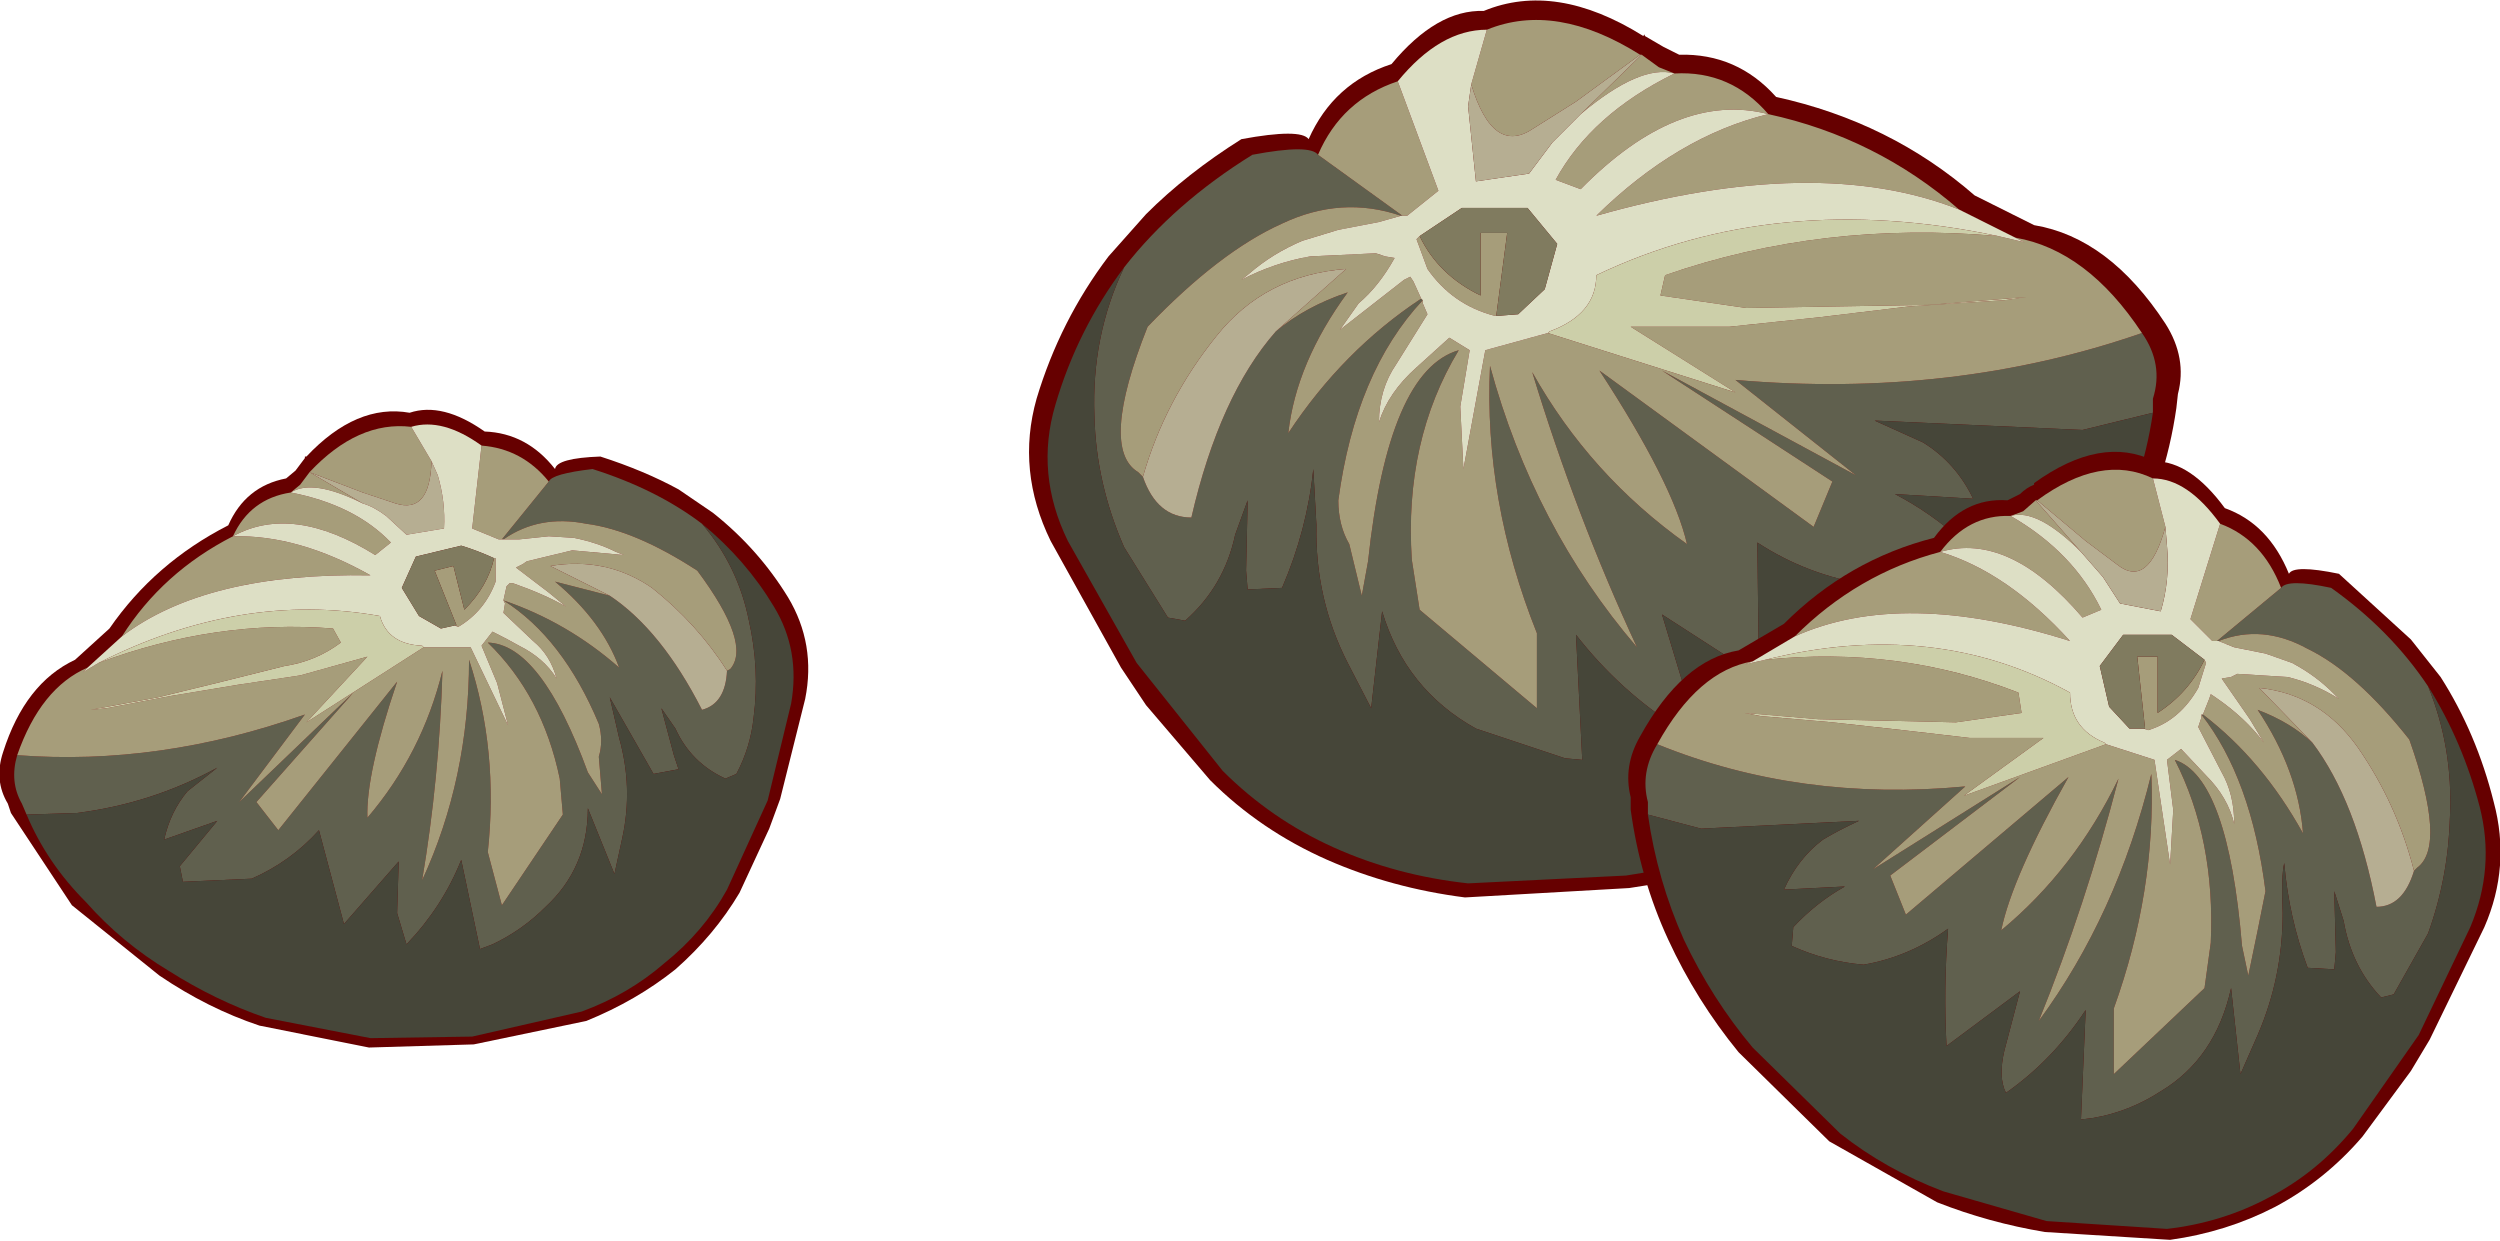
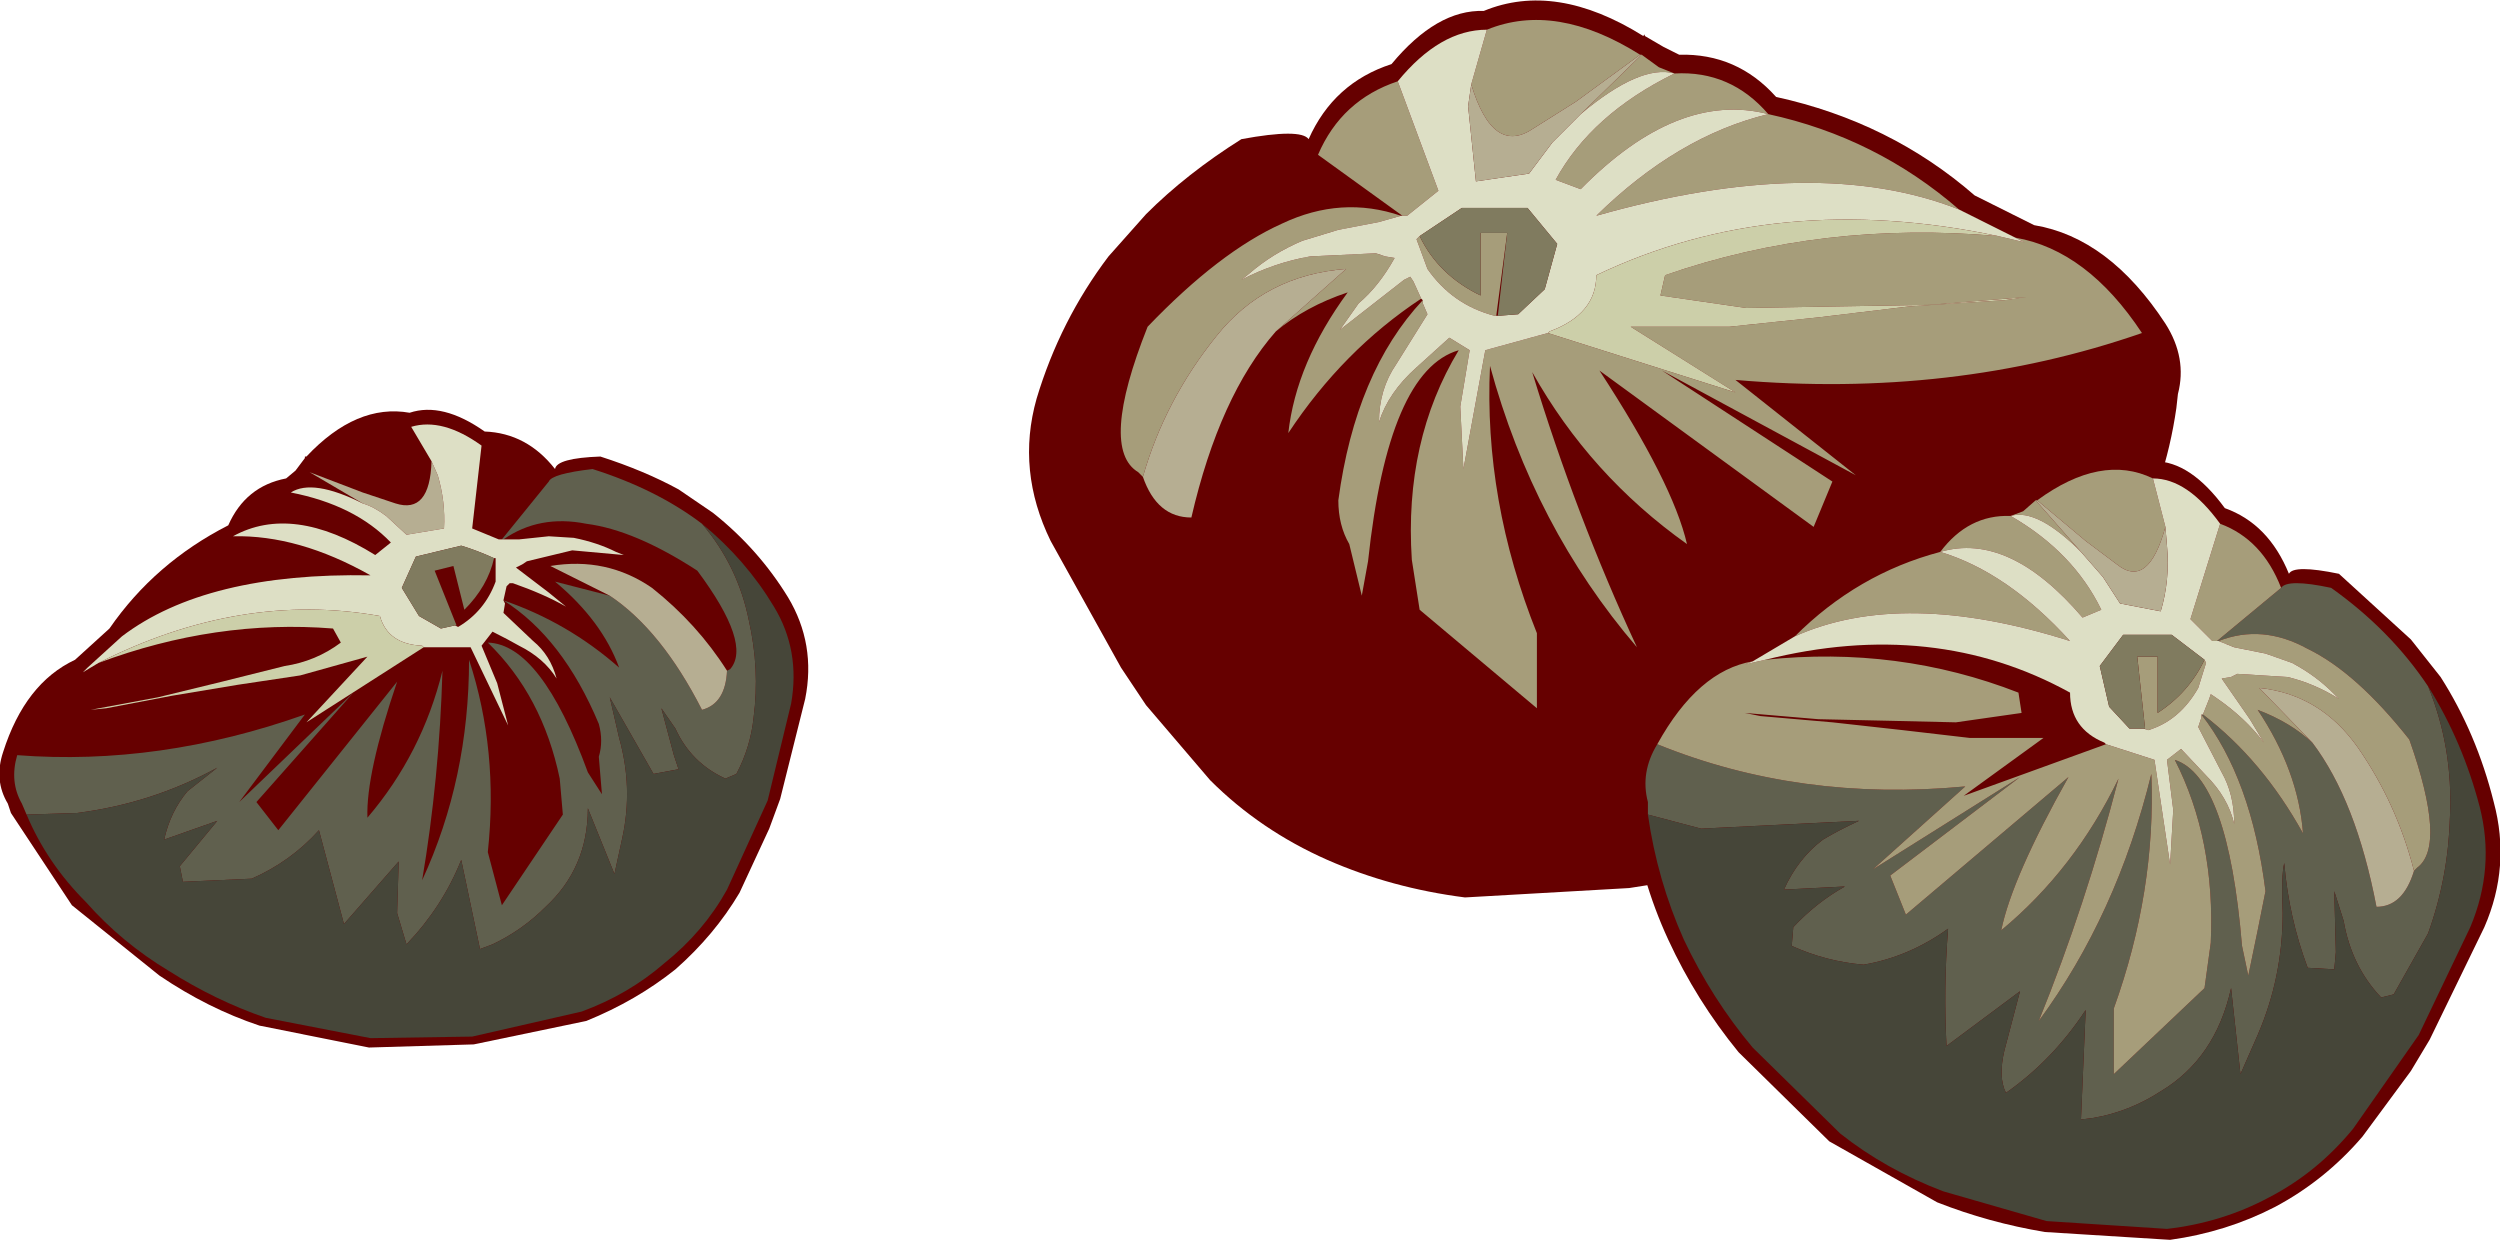
<svg xmlns="http://www.w3.org/2000/svg" xmlns:xlink="http://www.w3.org/1999/xlink" width="79.95px" height="39.7px">
  <g transform="matrix(1, 0, 0, 1, -93.8, -47.7)">
    <use xlink:href="#object-0" width="79.95" height="39.7" transform="matrix(1, 0, 0, 1, 93.8, 47.7)" />
  </g>
  <defs>
    <g transform="matrix(1, 0, 0, 1, 48.95, -5.5)" id="object-0">
      <use xlink:href="#object-1" width="79.95" height="39.7" transform="matrix(1, 0, 0, 1, -48.95, 5.5)" />
    </g>
    <g transform="matrix(1, 0, 0, 1, 48.95, -5.5)" id="object-1">
      <path fill-rule="evenodd" fill="#660000" stroke="none" d="M16.1 12.7Q18.5 13.1 20.3 15.85Q21 16.95 20.7 18.1L20.65 18.55Q20.3 21 19.1 23.25Q17.9 25.45 16.1 27.35L12.25 30.6Q10.2 31.9 7.75 32.8Q5.55 33.55 3.15 33.9L-2.1 34.2Q-4.45 33.9 -6.5 33Q-8.65 32.05 -10.25 30.45L-12.3 28.05L-13.1 26.85L-15.35 22.8Q-16.45 20.55 -15.8 18.25Q-15.05 15.75 -13.5 13.7L-12.3 12.35Q-11 11.05 -9.25 9.95Q-7.35 9.6 -7.1 9.95Q-6.3 8.15 -4.45 7.55Q-3 5.8 -1.5 5.85Q0.8 4.9 3.6 6.65L3.65 6.6L3.65 6.65L4.25 7L4.75 7.25Q6.6 7.2 7.85 8.6Q11.5 9.4 14.2 11.75L16.1 12.7" />
-       <path fill-rule="evenodd" fill="#60604e" stroke="none" d="M19.55 16.15Q20.25 17.15 19.9 18.25L19.9 18.7L17.65 19.25L11 18.95L12.55 19.65Q13.6 20.3 14.15 21.45L11.65 21.3Q12.8 21.9 13.8 22.8L13.85 23.5L10.8 24.2Q8.85 23.9 7.25 22.85L7.3 27.15L4.2 25.15L4.85 27.3Q5.1 28.25 4.75 28.8Q2.85 27.6 1.45 25.8L1.65 29.8L1.1 29.75L-1.75 28.8Q-4 27.55 -4.75 25.05L-5.1 28.15L-5.85 26.7Q-6.9 24.65 -6.85 22.3L-6.95 20.5Q-7.15 22.45 -7.95 24.3L-9.05 24.35L-9.1 23.75L-9.05 21.5L-9.45 22.6Q-9.8 24.25 -11.05 25.35L-11.6 25.25L-13 23Q-13.9 20.95 -13.95 18.8Q-14.05 16.25 -13 14.05Q-11.4 12 -8.9 10.45Q-7.05 10.1 -6.8 10.45L-4.1 12.4L-4.15 12.4Q-6.05 11.75 -7.95 12.65Q-9.95 13.55 -12.25 15.95Q-13.8 19.85 -12.55 20.6L-12.4 20.75Q-11.95 22.05 -10.85 22.05Q-9.95 18.15 -8.15 16.1Q-7.2 15.3 -5.85 14.85Q-7.5 17.1 -7.75 19.35Q-6 16.7 -3.5 15.05L-3.45 15.1Q-5.6 17.4 -6.15 21.5Q-6.15 22.3 -5.8 22.9L-5.4 24.55L-5.2 23.45Q-4.55 17.35 -2.3 16.7Q-4.05 19.6 -3.8 23.4L-3.55 25L0.2 28.15L0.2 25.75Q-1.5 21.5 -1.3 17.2Q0.1 22.35 3.4 26.2Q1.45 22 0.05 17.4Q1.9 20.7 5 22.9Q4.55 20.95 2.2 17.35L9.05 22.35L9.65 20.9L4.2 17.35L10.4 20.7L6.55 17.65Q13.5 18.25 19.55 16.15" />
      <path fill-rule="evenodd" fill="#a69d7a" stroke="none" d="M19.55 16.15Q13.5 18.25 6.55 17.65L10.4 20.7L4.2 17.35L9.65 20.9L9.05 22.35L2.2 17.35Q4.55 20.95 5 22.9Q1.9 20.7 0.05 17.4Q1.45 22 3.4 26.2Q0.1 22.35 -1.3 17.2Q-1.5 21.5 0.2 25.75L0.2 28.15L-3.55 25L-3.8 23.4Q-4.05 19.6 -2.3 16.7Q-4.55 17.35 -5.2 23.45L-5.4 24.55L-5.8 22.9Q-6.15 22.3 -6.15 21.5Q-5.6 17.4 -3.45 15.1L-3.45 15.2L-3.3 15.55L-4.3 17.15Q-4.85 17.95 -4.85 19Q-4.55 18.05 -3.65 17.25L-2.6 16.3L-1.95 16.7L-2.25 18.5L-2.15 20.5L-1.45 16.7L0.55 16.15L6.55 18.05L3.2 15.95L6.35 15.95L9.2 15.65L12.1 15.3L15.15 15.1L15.85 15L12.75 15.25L9.75 15.3L6.9 15.35L4.15 14.95L4.3 14.3Q9.35 12.55 14.95 13.05L15.8 13.25L15.5 13.1Q17.8 13.5 19.55 16.15M-3.5 15.05Q-6 16.7 -7.75 19.35Q-7.5 17.1 -5.85 14.85Q-7.2 15.3 -8.15 16.1L-5.9 14.1Q-8.5 14.3 -10.05 16.25Q-11.7 18.3 -12.4 20.75L-12.55 20.6Q-13.8 19.85 -12.25 15.95Q-9.95 13.55 -7.95 12.65Q-6.05 11.75 -4.15 12.4L-4.85 12.6L-6.15 12.85L-7.3 13.2Q-8.25 13.6 -9 14.25L-9.25 14.45Q-8.2 13.9 -7.05 13.7L-4.95 13.6L-4.65 13.7L-4.35 13.75Q-4.85 14.65 -5.5 15.2L-6.1 16.05L-4.05 14.45L-3.85 14.35L-3.75 14.5L-3.5 15.05M-4.1 12.4L-6.8 10.45Q-6.05 8.7 -4.25 8.1L-2.95 11.6L-3.95 12.4L-4.1 12.4M13.7 12.2Q9.15 10.4 2.1 12.4Q4.7 9.85 7.6 9.15Q4.7 8.4 1.6 11.55L0.8 11.25Q1.95 9.15 4.6 7.85Q3.5 7.55 1.6 9.15L3.55 7.25L4.1 7.65L4.6 7.85Q6.4 7.75 7.6 9.15Q11.05 9.9 13.7 12.2M-1.9 8.2L-1.4 6.45Q0.8 5.55 3.5 7.25L1.45 8.75L0.1 9.6Q-1.2 10.5 -1.9 8.2M-3.55 13.05Q-2.95 14.3 -1.6 14.95L-1.6 12.95L-0.75 12.95L-1.1 15.6L-1.05 15.6L-1.15 15.6Q-2.5 15.25 -3.3 14.1L-3.65 13.15L-3.55 13.05" />
      <path fill-rule="evenodd" fill="#dddfc5" stroke="none" d="M-3.45 15.1L-3.5 15.05L-3.75 14.5L-3.85 14.35L-4.05 14.45L-6.1 16.05L-5.5 15.2Q-4.85 14.65 -4.35 13.75L-4.65 13.7L-4.95 13.6L-7.05 13.7Q-8.2 13.9 -9.25 14.45L-9 14.25Q-8.25 13.6 -7.3 13.2L-6.15 12.85L-4.85 12.6L-4.15 12.4L-4.1 12.4L-3.95 12.4L-2.95 11.6L-4.25 8.1Q-2.9 6.45 -1.4 6.45L-1.9 8.2L-2 8.9L-1.75 11.3L-0.05 11.05L0.7 10.05L1.6 9.15Q3.5 7.55 4.6 7.85Q1.95 9.15 0.8 11.25L1.6 11.55Q4.7 8.4 7.6 9.15Q4.7 9.85 2.1 12.4Q9.15 10.4 13.7 12.2L15.5 13.1L15.8 13.25L14.95 13.05Q7.85 11.55 2.1 14.3Q2.1 15.55 0.6 16.1L0.55 16.15L-1.45 16.7L-2.15 20.5L-2.25 18.5L-1.95 16.7L-2.6 16.3L-3.65 17.25Q-4.55 18.05 -4.85 19Q-4.85 17.95 -4.3 17.15L-3.3 15.55L-3.45 15.2L-3.45 15.1M-3.55 13.05L-3.65 13.15L-3.3 14.1Q-2.5 15.25 -1.15 15.6L-1.05 15.6L-0.4 15.55L0.45 14.75L0.85 13.3L-0.1 12.15L-2.2 12.15L-3.55 13.05" />
      <path fill-rule="evenodd" fill="#b6ae92" stroke="none" d="M-8.15 16.1Q-9.95 18.15 -10.85 22.05Q-11.95 22.05 -12.4 20.75Q-11.7 18.3 -10.05 16.25Q-8.5 14.3 -5.9 14.1L-8.15 16.1M1.6 9.15L0.7 10.05L-0.05 11.05L-1.75 11.3L-2 8.9L-1.9 8.2Q-1.2 10.5 0.1 9.6L1.45 8.75L3.5 7.25L3.55 7.25L1.6 9.15" />
-       <path fill-rule="evenodd" fill="#464639" stroke="none" d="M-13 14.05Q-14.05 16.25 -13.95 18.8Q-13.9 20.95 -13 23L-11.6 25.25L-11.05 25.35Q-9.8 24.25 -9.45 22.6L-9.05 21.5L-9.1 23.75L-9.05 24.35L-7.95 24.3Q-7.15 22.45 -6.95 20.5L-6.85 22.3Q-6.9 24.65 -5.85 26.7L-5.1 28.15L-4.75 25.05Q-4 27.55 -1.75 28.8L1.1 29.75L1.65 29.8L1.45 25.8Q2.85 27.6 4.75 28.8Q5.1 28.25 4.85 27.3L4.2 25.15L7.3 27.15L7.25 22.85Q8.85 23.9 10.8 24.2L13.85 23.5L13.8 22.8Q12.8 21.9 11.65 21.3L14.15 21.45Q13.6 20.3 12.55 19.65L11 18.95L17.65 19.25L19.9 18.7Q19.55 21.1 18.35 23.25Q17.2 25.4 15.5 27.2L11.8 30.3Q9.85 31.6 7.5 32.45Q5.35 33.15 3.05 33.5L-2 33.75Q-4.3 33.5 -6.3 32.6Q-8.3 31.7 -9.85 30.15L-12.6 26.7L-14.8 22.8Q-15.85 20.65 -15.2 18.45Q-14.5 16.05 -13 14.05" />
      <path fill-rule="evenodd" fill="#cccfa9" stroke="none" d="M14.95 13.05Q9.35 12.55 4.3 14.3L4.15 14.95L6.9 15.35L9.75 15.3L12.75 15.25L15.85 15L15.15 15.1L12.1 15.3L9.2 15.65L6.35 15.95L3.2 15.95L6.55 18.05L0.55 16.15L0.6 16.1Q2.1 15.55 2.1 14.3Q7.85 11.55 14.95 13.05" />
-       <path fill-rule="evenodd" fill="#807b5f" stroke="none" d="M-1.05 15.6L-1.1 15.6L-0.75 12.95L-1.6 12.95L-1.6 14.95Q-2.95 14.3 -3.55 13.05L-2.2 12.15L-0.1 12.15L0.85 13.3L0.45 14.75L-0.4 15.55L-1.05 15.6" />
+       <path fill-rule="evenodd" fill="#807b5f" stroke="none" d="M-1.05 15.6L-0.75 12.95L-1.6 12.95L-1.6 14.95Q-2.95 14.3 -3.55 13.05L-2.2 12.15L-0.1 12.15L0.85 13.3L0.45 14.75L-0.4 15.55L-1.05 15.6" />
      <path fill-rule="evenodd" fill="#660000" stroke="none" d="M19.95 20.25Q18.25 19.4 16.1 20.95L16.1 20.9L16.1 21Q15.85 21.1 15.65 21.3L15.25 21.5Q13.85 21.4 12.9 22.7Q10.15 23.4 8.1 25.45L6.65 26.3Q4.85 26.6 3.5 29.05Q2.95 30 3.2 31L3.2 31.4Q3.5 33.6 4.4 35.55Q5.3 37.5 6.65 39.15L9.55 42L13 43.95Q14.65 44.6 16.45 44.9L20.45 45.15Q22.25 44.9 23.8 44.1Q25.4 43.25 26.6 41.85L28.15 39.75L28.75 38.75L30.5 35.15Q31.35 33.2 30.8 31.15Q30.25 28.95 29.1 27.15L28.15 25.95L25.85 23.85Q24.4 23.55 24.25 23.85Q23.6 22.25 22.2 21.75Q21.1 20.25 19.95 20.25" />
      <path fill-rule="evenodd" fill="#60604e" stroke="none" d="M4.05 29.3Q3.5 30.2 3.75 31.15L3.75 31.55L5.45 32L10.5 31.75Q9.85 32.05 9.35 32.35Q8.55 32.95 8.1 33.95L10.05 33.85Q9.15 34.35 8.4 35.15L8.35 35.75Q9.45 36.25 10.65 36.35Q12.1 36.1 13.35 35.2Q13.2 37.1 13.3 38.95L15.65 37.2L15.15 39.1Q14.95 39.95 15.2 40.45Q16.7 39.4 17.75 37.8L17.6 41.3L18 41.25Q19.15 41.05 20.15 40.4Q21.9 39.35 22.4 37.1L22.7 39.85L23.25 38.6Q24.05 36.75 24.05 34.7Q24 33.5 24.1 33.1Q24.25 34.85 24.85 36.45L25.7 36.5L25.75 35.95L25.7 34L26 34.95Q26.25 36.4 27.2 37.4L27.6 37.3L28.7 35.35Q29.35 33.55 29.4 31.6Q29.5 29.4 28.7 27.45Q27.5 25.65 25.6 24.3Q24.2 24 24 24.3L21.95 26L22 26Q23.4 25.45 24.85 26.25Q26.4 27 28.1 29.15Q29.3 32.55 28.35 33.25L28.25 33.35Q27.9 34.5 27.05 34.5Q26.4 31.1 25 29.25Q24.3 28.6 23.25 28.2Q24.55 30.15 24.7 32.15Q23.4 29.8 21.5 28.35L21.45 28.35Q23.05 30.4 23.5 34L23.25 35.25L22.95 36.7L22.75 35.75Q22.3 30.35 20.6 29.8Q21.9 32.35 21.75 35.65L21.55 37.1L18.65 39.85L18.65 37.75Q20 34 19.85 30.25Q18.75 34.75 16.25 38.15Q17.75 34.45 18.8 30.4Q17.4 33.3 15.05 35.25Q15.4 33.55 17.2 30.35L12 34.75L11.5 33.5L15.65 30.35L10.95 33.3L13.9 30.65Q8.6 31.15 4.05 29.3" />
      <path fill-rule="evenodd" fill="#a69d7a" stroke="none" d="M4.05 29.3Q8.6 31.15 13.9 30.65L10.95 33.3L15.65 30.35L11.5 33.5L12 34.75L17.2 30.35Q15.4 33.55 15.05 35.25Q17.4 33.3 18.8 30.4Q17.75 34.45 16.25 38.15Q18.75 34.75 19.85 30.25Q20 34 18.65 37.75L18.65 39.85L21.55 37.1L21.75 35.65Q21.9 32.35 20.6 29.8Q22.3 30.35 22.75 35.75L22.95 36.7L23.25 35.25L23.5 34Q23.05 30.4 21.45 28.35L21.45 28.45L21.35 28.75L22.1 30.2Q22.5 30.9 22.5 31.85Q22.3 31 21.6 30.3L20.8 29.45L20.35 29.8L20.55 31.4L20.45 33.15L19.95 29.8L18.4 29.3L13.85 30.95L16.4 29.1L14.05 29.1L11.9 28.85L9.65 28.6L7.35 28.4L6.85 28.3L9.2 28.5L11.45 28.55L13.6 28.6L15.7 28.3L15.6 27.65Q11.75 26.15 7.5 26.6L6.85 26.75L7.1 26.65Q5.35 26.95 4.05 29.3M21.5 28.35Q23.4 29.8 24.7 32.15Q24.55 30.15 23.25 28.2Q24.3 28.6 25 29.25L23.3 27.5Q25.25 27.7 26.45 29.4Q27.7 31.2 28.25 33.35L28.35 33.25Q29.3 32.55 28.1 29.15Q26.4 27 24.85 26.25Q23.4 25.45 22 26L22.5 26.2L23.5 26.4L24.35 26.7Q25.1 27.1 25.65 27.65L25.85 27.85Q25.05 27.35 24.2 27.15L22.6 27.05L22.4 27.15L22.1 27.2L23 28.5L23.45 29.25Q22.85 28.45 21.9 27.8L21.75 27.7L21.7 27.85L21.5 28.35M21.95 26L24 24.3Q23.4 22.75 22.05 22.25L21.1 25.3L21.8 26L21.85 26L21.95 26M8.45 25.85Q11.9 24.3 17.25 26Q15.25 23.8 13.1 23.15Q15.3 22.5 17.65 25.25L18.25 25Q17.35 23.15 15.35 22Q16.2 21.75 17.6 23.15L16.15 21.5L15.75 21.85L15.35 22Q14 21.95 13.1 23.15Q10.45 23.85 8.45 25.85M20.3 22.35L19.9 20.8Q18.25 20 16.2 21.5L17.75 22.8L18.75 23.55Q19.75 24.35 20.3 22.35M19.6 28.8L19.75 28.85Q20.75 28.55 21.35 27.5L21.6 26.7L21.55 26.6Q21.05 27.65 20.05 28.3L20.05 26.5L19.4 26.5L19.65 28.8L19.6 28.8" />
      <path fill-rule="evenodd" fill="#dddfc5" stroke="none" d="M21.45 28.35L21.5 28.35L21.7 27.85L21.75 27.7L21.9 27.8Q22.85 28.45 23.45 29.25L23 28.5L22.1 27.2L22.4 27.15L22.6 27.05L24.2 27.15Q25.05 27.35 25.85 27.85L25.65 27.65Q25.1 27.1 24.35 26.7L23.5 26.4L22.5 26.2L22 26L21.95 26L21.85 26L21.8 26L21.1 25.3L22.05 22.25Q21 20.8 19.9 20.8L20.3 22.35L20.35 22.95Q20.45 24.05 20.15 25.05L18.85 24.8L18.3 23.95L17.6 23.15Q16.2 21.75 15.35 22Q17.35 23.15 18.25 25L17.65 25.25Q15.3 22.5 13.1 23.15Q15.25 23.8 17.25 26Q11.9 24.3 8.45 25.85L7.1 26.65L6.85 26.75L7.5 26.6Q12.9 25.25 17.25 27.65Q17.25 28.8 18.35 29.25L18.4 29.3L19.95 29.8L20.45 33.15L20.55 31.4L20.35 29.8L20.8 29.45L21.6 30.3Q22.3 31 22.5 31.85Q22.5 30.9 22.1 30.2L21.35 28.75L21.45 28.45L21.45 28.35M19.6 28.8L19.15 28.8L18.5 28.1L18.2 26.8L18.95 25.8L20.5 25.8L21.55 26.6L21.6 26.7L21.35 27.5Q20.75 28.55 19.75 28.85L19.6 28.8" />
      <path fill-rule="evenodd" fill="#b6ae92" stroke="none" d="M25 29.25Q26.4 31.1 27.05 34.5Q27.9 34.5 28.25 33.35Q27.7 31.2 26.45 29.4Q25.25 27.7 23.3 27.5L25 29.25M17.6 23.15L18.3 23.95L18.85 24.8L20.15 25.05Q20.45 24.05 20.35 22.95L20.3 22.35Q19.75 24.35 18.75 23.55L17.75 22.8L16.2 21.5L16.15 21.5L17.6 23.15" />
      <path fill-rule="evenodd" fill="#464639" stroke="none" d="M28.7 27.45Q29.5 29.4 29.4 31.6Q29.35 33.55 28.7 35.35L27.6 37.3L27.2 37.4Q26.25 36.4 26 34.95L25.7 34L25.75 35.95L25.7 36.5L24.85 36.45Q24.25 34.85 24.1 33.1Q24 33.5 24.05 34.7Q24.05 36.75 23.25 38.6L22.7 39.85L22.4 37.1Q21.9 39.35 20.15 40.4Q19.15 41.05 18 41.25L17.6 41.3L17.75 37.8Q16.7 39.4 15.2 40.45Q14.95 39.95 15.15 39.1L15.65 37.2L13.3 38.95Q13.2 37.1 13.35 35.2Q12.1 36.1 10.65 36.35Q9.45 36.25 8.35 35.75L8.4 35.15Q9.15 34.35 10.05 33.85L8.1 33.95Q8.55 32.95 9.35 32.35Q9.85 32.05 10.5 31.75L5.45 32L3.75 31.55Q4.05 33.65 4.9 35.55Q5.8 37.45 7.1 39L9.9 41.75Q11.35 42.9 13.2 43.6L16.5 44.55L20.35 44.8Q22.1 44.6 23.6 43.8Q25.15 43 26.3 41.6L28.4 38.6L30.05 35.15Q30.85 33.25 30.35 31.3Q29.8 29.2 28.7 27.45" />
-       <path fill-rule="evenodd" fill="#cccfa9" stroke="none" d="M7.5 26.6Q11.75 26.15 15.6 27.65L15.7 28.3L13.6 28.6L11.45 28.55L9.2 28.5L6.85 28.3L7.35 28.4L9.65 28.6L11.9 28.85L14.05 29.1L16.4 29.1L13.85 30.95L18.4 29.3L18.35 29.25Q17.25 28.8 17.25 27.65Q12.9 25.25 7.5 26.6" />
      <path fill-rule="evenodd" fill="#807b5f" stroke="none" d="M21.55 26.6L20.5 25.8L18.95 25.8L18.2 26.8L18.5 28.1L19.15 28.8L19.6 28.8L19.65 28.8L19.4 26.5L20.05 26.5L20.05 28.3Q21.05 27.65 21.55 26.6" />
      <path fill-rule="evenodd" fill="#660000" stroke="none" d="M-35.85 18.7Q-37.55 18.4 -39.15 20.1L-39.2 20.1L-39.2 20.15L-39.5 20.55L-39.8 20.8Q-41.1 21.05 -41.65 22.3Q-44 23.5 -45.45 25.6L-46.55 26.6Q-48.15 27.35 -48.85 29.55Q-49.15 30.45 -48.7 31.2L-48.6 31.5L-46.65 34.45L-43.85 36.7Q-42.3 37.75 -40.65 38.3L-37.15 39L-33.8 38.9L-30.2 38.15Q-28.6 37.5 -27.35 36.5Q-26.1 35.4 -25.3 34.05L-24.35 32L-24 31.05L-23.2 27.85Q-22.85 26.1 -23.75 24.6Q-24.7 23.05 -26.15 21.9L-27.25 21.15Q-28.35 20.55 -29.75 20.1Q-31.15 20.15 -31.2 20.5Q-32.1 19.35 -33.45 19.3Q-34.8 18.35 -35.85 18.7" />
      <path fill-rule="evenodd" fill="#60604e" stroke="none" d="M-48.4 29.65Q-48.65 30.5 -48.25 31.2L-48.1 31.55L-46.5 31.5Q-44.1 31.2 -42 30.05L-42.95 30.8Q-43.5 31.45 -43.7 32.35L-42 31.75L-43.2 33.2L-43.1 33.7L-40.9 33.6Q-39.65 33.05 -38.75 32.05L-37.95 35.05L-36.2 33.05L-36.25 34.7L-35.95 35.7Q-34.8 34.5 -34.2 33L-33.6 35.85L-33.2 35.7Q-32.25 35.25 -31.5 34.5Q-30.15 33.25 -30.15 31.35L-29.3 33.45L-29.05 32.3Q-28.7 30.7 -29.15 29.1L-29.45 27.8L-28.05 30.25L-27.25 30.1L-27.4 29.65L-27.8 28.15L-27.35 28.8Q-26.85 29.9 -25.75 30.4L-25.4 30.25Q-24.95 29.4 -24.85 28.45Q-24.65 26.9 -25 25.35Q-25.35 23.6 -26.5 22.25Q-27.95 21.15 -30 20.5Q-31.3 20.65 -31.4 20.9L-32.9 22.75L-32.85 22.75Q-31.7 21.95 -30.2 22.25Q-28.65 22.45 -26.65 23.75Q-24.9 26.1 -25.6 26.9L-25.7 26.95Q-25.75 28 -26.5 28.2Q-27.8 25.65 -29.45 24.55L-31.2 24.1Q-29.7 25.35 -29.15 26.85Q-30.8 25.4 -32.85 24.7Q-30.95 25.9 -29.8 28.65Q-29.65 29.2 -29.8 29.7L-29.7 30.9L-30.15 30.2Q-31.65 26.1 -33.35 26.05Q-31.6 27.75 -31.05 30.4L-30.95 31.55L-32.9 34.45L-33.35 32.75Q-33 29.5 -33.95 26.6Q-33.95 30.4 -35.45 33.65Q-34.9 30.4 -34.8 26.95Q-35.45 29.6 -37.2 31.65Q-37.25 30.25 -36.25 27.3L-40.05 32.05L-40.75 31.15L-37.65 27.65L-41.3 31.15L-39.2 28.35Q-43.85 30 -48.4 29.65" />
-       <path fill-rule="evenodd" fill="#a69d7a" stroke="none" d="M-48.4 29.65Q-43.85 30 -39.2 28.35L-41.3 31.15L-37.65 27.65L-40.75 31.15L-40.05 32.05L-36.25 27.3Q-37.25 30.25 -37.2 31.65Q-35.45 29.6 -34.8 26.95Q-34.9 30.4 -35.45 33.65Q-33.95 30.4 -33.95 26.6Q-33 29.5 -33.35 32.75L-32.9 34.45L-30.95 31.55L-31.05 30.4Q-31.6 27.75 -33.35 26.05Q-31.65 26.1 -30.15 30.2L-29.7 30.9L-29.8 29.7Q-29.65 29.2 -29.8 28.65Q-30.95 25.9 -32.85 24.7Q-30.8 25.4 -29.15 26.85Q-29.7 25.35 -31.2 24.1L-29.45 24.55L-31.35 23.6Q-29.55 23.3 -28.1 24.3Q-26.65 25.45 -25.7 26.95L-25.6 26.9Q-24.9 26.1 -26.65 23.75Q-28.65 22.45 -30.2 22.25Q-31.7 21.95 -32.85 22.75L-32.35 22.75L-31.4 22.65L-30.6 22.7Q-29.85 22.85 -29.25 23.15L-29 23.25L-30.65 23.1L-32.1 23.45L-32.25 23.55L-32.45 23.65L-31.4 24.45L-30.85 24.9Q-31.55 24.5 -32.55 24.15L-32.65 24.15L-32.75 24.25L-32.85 24.7L-32.8 24.8L-32.85 25.1L-31.9 26Q-31.35 26.45 -31.15 27.2Q-31.55 26.55 -32.35 26.15Q-32.7 25.95 -33.2 25.7L-33.55 26.15L-33.05 27.35L-32.7 28.7L-33.9 26.2L-35.4 26.2L-39.15 28.6L-37.2 26.5L-39.35 27.1L-41.35 27.4L-43.45 27.75L-45.55 28.15L-46.05 28.2L-43.9 27.8L-41.85 27.3L-39.85 26.8Q-38.85 26.65 -38.05 26.05L-38.3 25.6Q-42.05 25.3 -45.8 26.7L-46.3 27L-46.15 26.85Q-47.65 27.5 -48.4 29.65M-32.9 22.75L-31.4 20.9Q-32.25 19.85 -33.55 19.75L-33.85 22.4L-33 22.75L-32.95 22.75L-32.9 22.75M-45.05 25.85Q-42.35 23.8 -37.1 23.9Q-39.4 22.6 -41.5 22.65Q-39.6 21.6 -36.95 23.25L-36.45 22.85Q-37.6 21.65 -39.65 21.25Q-38.95 20.8 -37.35 21.6L-39.05 20.6L-39.35 21L-39.65 21.25Q-40.95 21.45 -41.5 22.65Q-43.75 23.8 -45.05 25.85M-35.15 20.25L-35.8 19.15Q-37.5 18.95 -39.05 20.6L-37.35 21.25L-36.3 21.6Q-35.2 21.95 -35.15 20.25M-33.15 23.35Q-33.35 24.25 -34.1 25L-34.45 23.6L-35.05 23.75L-34.35 25.5L-34.4 25.5L-34.3 25.55Q-33.45 25.05 -33.1 24.1L-33.1 23.35L-33.15 23.35" />
      <path fill-rule="evenodd" fill="#b6ae92" stroke="none" d="M-29.45 24.55Q-27.8 25.65 -26.5 28.2Q-25.75 28 -25.7 26.95Q-26.65 25.45 -28.1 24.3Q-29.55 23.3 -31.35 23.6L-29.45 24.55M-37.35 21.6Q-37 21.7 -36.6 22L-35.95 22.6L-34.75 22.4Q-34.7 21.55 -34.95 20.7L-35.15 20.25Q-35.2 21.95 -36.3 21.6L-37.35 21.25L-39.05 20.6L-37.35 21.6" />
      <path fill-rule="evenodd" fill="#dddfc5" stroke="none" d="M-32.85 22.75L-32.9 22.75L-32.95 22.75L-33 22.75L-33.85 22.4L-33.55 19.75Q-34.8 18.85 -35.8 19.15L-35.15 20.25L-34.95 20.7Q-34.7 21.55 -34.75 22.4L-35.95 22.6L-36.6 22Q-37 21.7 -37.35 21.6Q-38.95 20.8 -39.65 21.25Q-37.6 21.65 -36.45 22.85L-36.95 23.25Q-39.6 21.6 -41.5 22.65Q-39.4 22.6 -37.1 23.9Q-42.35 23.8 -45.05 25.85L-46.15 26.85L-46.3 27L-45.8 26.7Q-41.25 24.4 -36.8 25.2Q-36.55 26.1 -35.45 26.15L-35.4 26.2L-33.9 26.2L-32.7 28.7L-33.05 27.35L-33.55 26.15L-33.2 25.7Q-32.7 25.95 -32.35 26.15Q-31.55 26.55 -31.15 27.2Q-31.35 26.45 -31.9 26L-32.85 25.1L-32.8 24.8L-32.85 24.7L-32.75 24.25L-32.65 24.15L-32.55 24.15Q-31.55 24.5 -30.85 24.9L-31.4 24.45L-32.45 23.65L-32.25 23.55L-32.1 23.45L-30.65 23.1L-29 23.25L-29.25 23.15Q-29.85 22.85 -30.6 22.7L-31.4 22.65L-32.35 22.75L-32.85 22.75M-33.15 23.35L-33.1 23.35L-33.1 24.1Q-33.45 25.05 -34.3 25.55L-34.4 25.5L-34.85 25.6L-35.55 25.2L-36.1 24.3L-35.65 23.3L-34.2 22.95Q-33.7 23.1 -33.15 23.35" />
      <path fill-rule="evenodd" fill="#464639" stroke="none" d="M-26.5 22.25Q-25.35 23.6 -25 25.35Q-24.65 26.9 -24.85 28.45Q-24.95 29.4 -25.4 30.25L-25.75 30.4Q-26.85 29.9 -27.35 28.8L-27.8 28.15L-27.4 29.65L-27.25 30.1L-28.05 30.25L-29.45 27.8L-29.15 29.1Q-28.7 30.7 -29.05 32.3L-29.3 33.45L-30.15 31.35Q-30.15 33.25 -31.5 34.5Q-32.25 35.25 -33.2 35.7L-33.6 35.85L-34.2 33Q-34.8 34.5 -35.95 35.7L-36.25 34.7L-36.2 33.05L-37.95 35.05L-38.75 32.05Q-39.65 33.05 -40.9 33.6L-43.1 33.7L-43.2 33.2L-42 31.75L-43.7 32.35Q-43.5 31.45 -42.95 30.8L-42 30.05Q-44.1 31.2 -46.5 31.5L-48.1 31.55Q-47.45 33.1 -46.2 34.35Q-45.05 35.65 -43.55 36.55Q-42.05 37.5 -40.45 38.05L-37.1 38.7L-33.85 38.65L-30.35 37.85Q-28.85 37.3 -27.7 36.3Q-26.45 35.3 -25.7 33.95L-24.4 31.1L-23.65 28Q-23.35 26.3 -24.2 24.9Q-25.1 23.4 -26.5 22.25" />
      <path fill-rule="evenodd" fill="#cccfa9" stroke="none" d="M-45.8 26.7Q-42.05 25.3 -38.3 25.6L-38.05 26.05Q-38.85 26.65 -39.85 26.8L-41.85 27.3L-43.9 27.8L-46.05 28.2L-45.55 28.15L-43.45 27.75L-41.35 27.4L-39.35 27.1L-37.2 26.5L-39.15 28.6L-35.4 26.2L-35.45 26.15Q-36.55 26.1 -36.8 25.2Q-41.25 24.4 -45.8 26.7" />
      <path fill-rule="evenodd" fill="#807b5f" stroke="none" d="M-34.4 25.5L-34.35 25.5L-35.05 23.75L-34.45 23.6L-34.1 25Q-33.35 24.25 -33.15 23.35Q-33.7 23.1 -34.2 22.95L-35.65 23.3L-36.1 24.3L-35.55 25.2L-34.85 25.6L-34.4 25.5" />
    </g>
  </defs>
</svg>